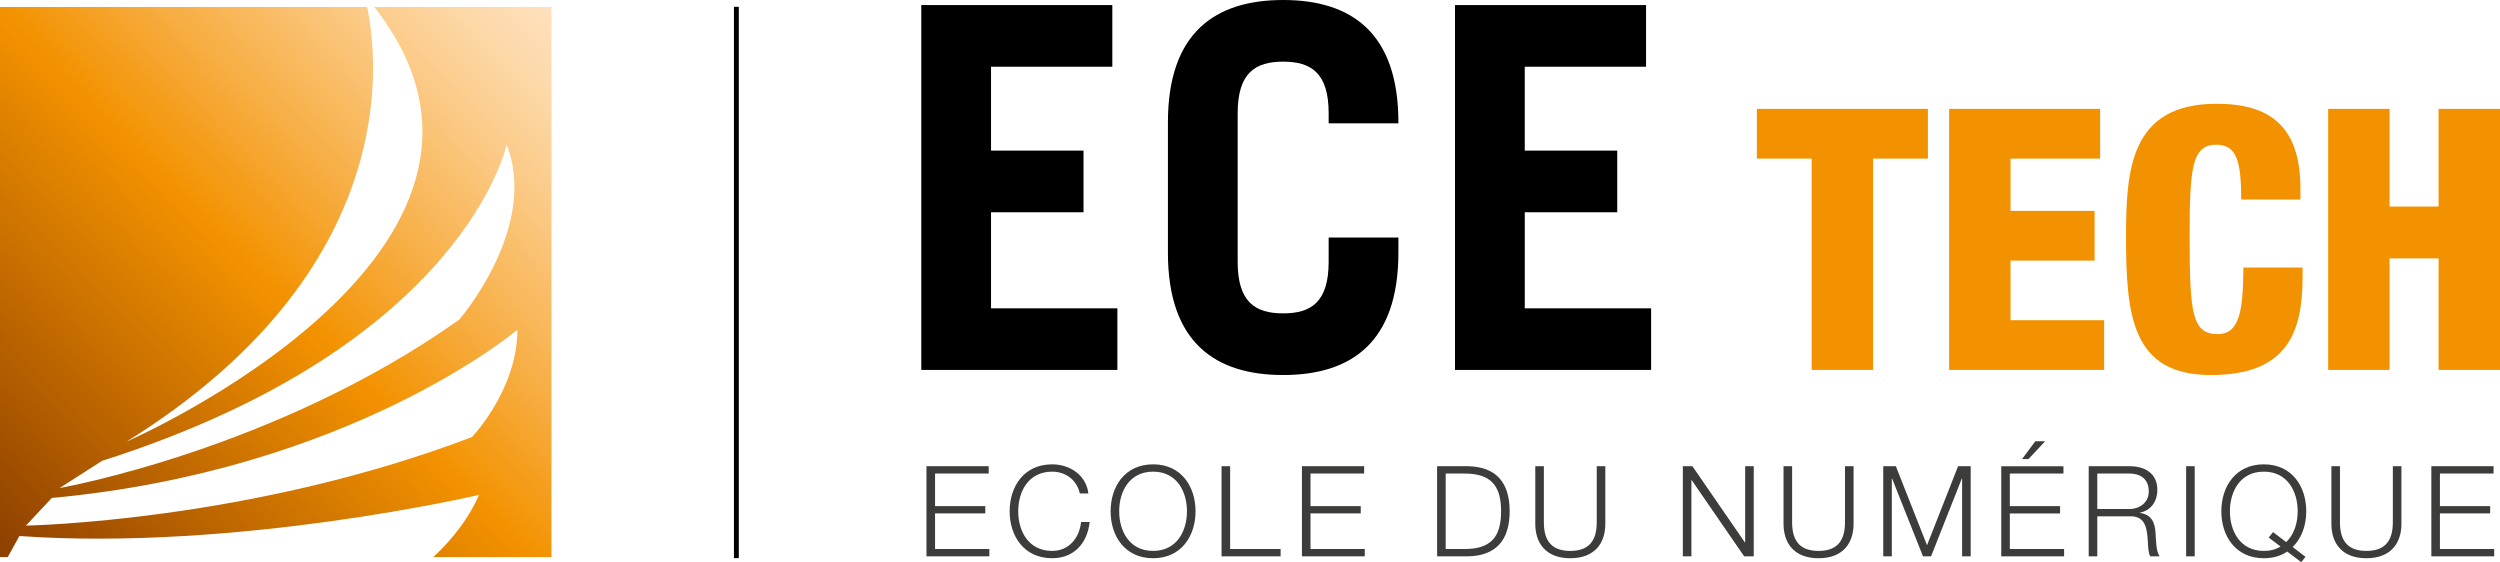
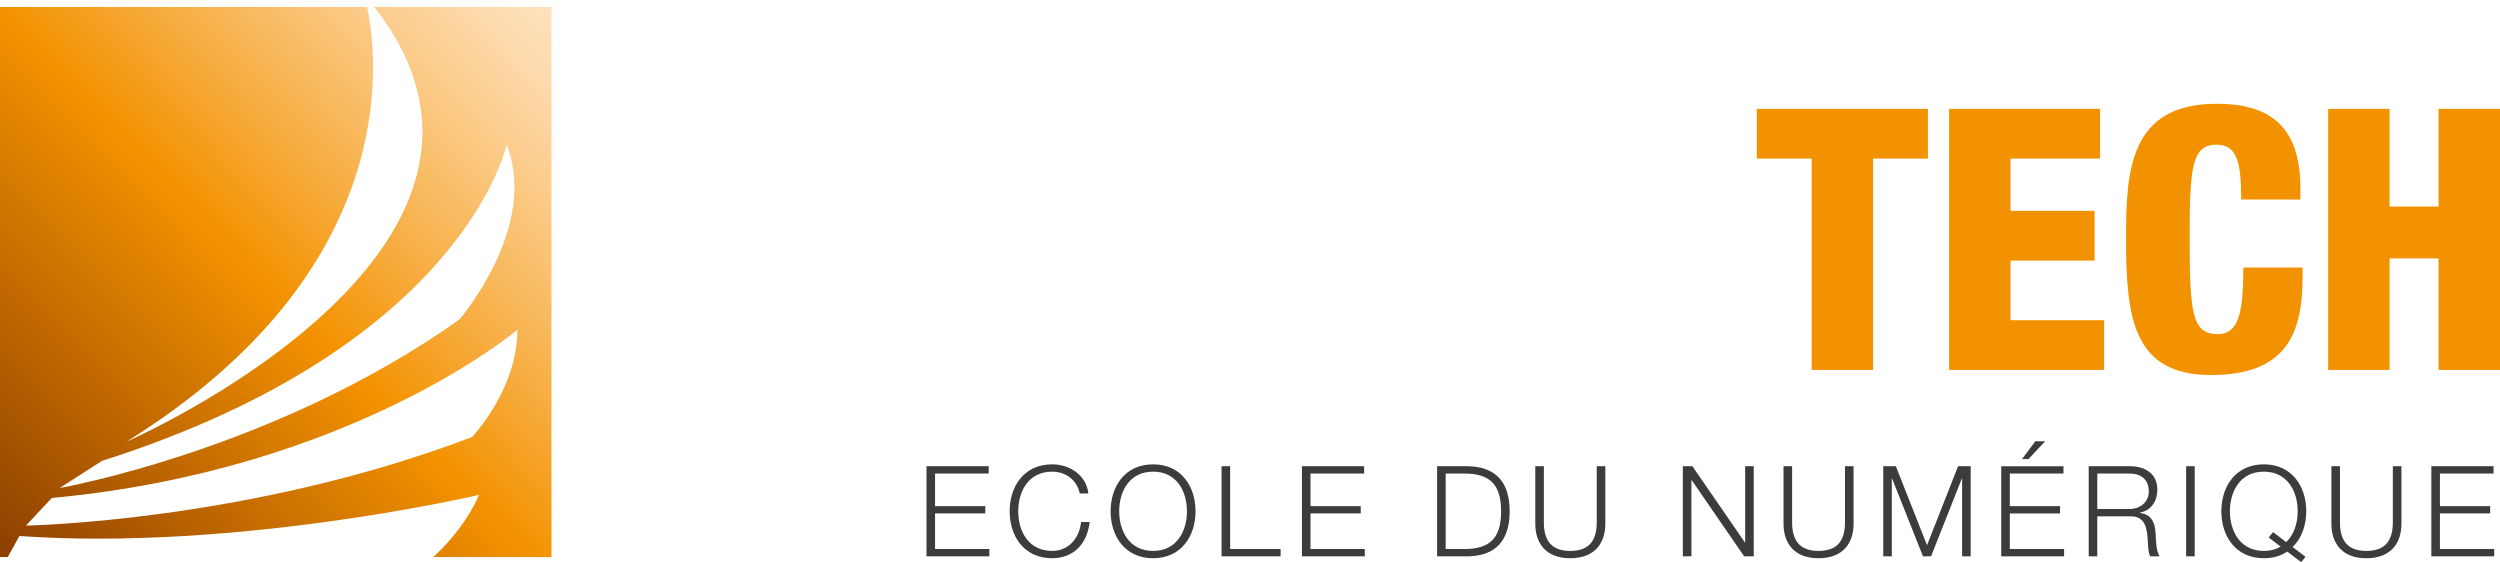
<svg xmlns="http://www.w3.org/2000/svg" viewBox="0 0 1067.365 240">
  <switch>
    <g>
-       <path d="M313.35 238.282h2.082V2.894h-2.082v235.388zm109.766-147.65h39.49v-26.33h-39.49V28.488h51.788V2.157h-81.568v155.798h83.726v-26.324h-53.946v-41zM547.842 0c-28.914 0-49.203 13.813-49.203 52.223v55.674c0 38.405 20.289 52.218 49.203 52.218s49.198-13.813 49.198-52.218v-6.476h-29.776v10.357c0 17.264-7.555 22.012-19.422 22.012-11.872 0-19.423-4.748-19.423-22.012V48.336c0-17.259 7.55-22.011 19.423-22.011 11.867 0 19.422 4.752 19.422 22.011v4.313h29.776v-.426C597.04 13.813 576.756 0 547.842 0zm103.15 131.63V90.633h39.484v-26.33H650.99V28.488h51.788V2.157H621.21v155.798h83.726v-26.324H650.99z" />
      <path d="M750.073 67.716h23.414v90.216h26.22V67.716h23.413V46.489h-73.047v21.227zm108.313 43.544h35.902V90.037h-35.902v-22.32h38.242V46.489h-64.462v111.443h66.18v-21.227h-39.96V111.26zm88.491 31.375c-10.924 0-12.017-8.584-12.017-41.675 0-29.186.939-39.176 11.396-39.176 8.739 0 10.612 7.179 10.612 23.413h25.286v-4.684c0-26.22-12.644-36.21-35.744-36.21-37.149 0-38.709 28.564-38.709 57.124 0 33.558 2.653 58.69 36.21 58.69 32.465 0 39.177-17.949 39.177-41.988v-3.9h-25.286c-.154 17.323-1.247 28.406-10.925 28.406zm94.263-96.146v41.675h-20.914V46.49h-26.22v111.443h26.22v-47.606h20.914v47.606h26.225V46.49h-26.225z" fill="#f39200" />
      <path d="M399.222 219.205h21.445v-3.124h-21.445v-13.904h22.897v-3.124h-26.56v38.468h26.832v-3.124h-23.169v-15.192zm50 16c-10.18 0-14.492-8.511-14.492-16.919 0-8.403 4.312-16.915 14.493-16.915 5.605 0 10.507 3.392 11.8 9.32h3.664c-.97-8.082-8.19-12.444-15.464-12.444-12.122 0-18.157 9.536-18.157 20.04 0 10.506 6.035 20.043 18.157 20.043 8.997 0 14.979-6.031 16.003-15.464h-3.664c-.703 6.843-5.229 12.34-12.34 12.34zm43.108-36.96c-12.122 0-18.158 9.537-18.158 20.04 0 10.507 6.036 20.048 18.158 20.048 12.067 0 18.102-9.541 18.102-20.049 0-10.502-6.035-20.039-18.102-20.039zm0 36.959c-10.181 0-14.494-8.512-14.494-16.92 0-8.402 4.313-16.914 14.494-16.914 10.13 0 14.438 8.512 14.438 16.914 0 8.408-4.308 16.92-14.438 16.92zm32.87-36.151h-3.664v38.468h25.213v-3.124H525.2v-35.344zm34.321 20.152h21.445v-3.124h-21.445v-13.904h22.896v-3.124h-26.56v38.468h26.833v-3.124h-23.17v-15.192zm122.203 3.66c.055 8.947-4.2 12.34-11.314 12.34-7.056 0-11.314-3.393-11.26-12.34v-23.812h-3.664v24.624c0 7.917 4.258 14.656 14.924 14.656 10.725 0 14.978-6.739 14.978-14.656v-24.624h-3.664v23.812zm-54.848-23.812h-13.31v38.468h13.31c11.582-.267 17.672-6.625 17.672-19.232 0-12.61-6.09-18.969-17.672-19.236zm-1.832 35.344h-7.814v-32.22h7.814c11.042-.054 15.84 4.635 15.84 16.112 0 11.473-4.798 16.162-15.84 16.108zm120.048-2.803h-.109l-22.41-32.541h-4.096v38.468h3.664V204.98h.11l22.41 32.541h4.095v-38.468h-3.664v32.541zm42.62-8.73c.055 8.948-4.2 12.34-11.314 12.34-7.056 0-11.315-3.392-11.26-12.34v-23.811h-3.664v24.624c0 7.917 4.258 14.656 14.924 14.656 10.724 0 14.978-6.739 14.978-14.656v-24.624h-3.664v23.812zm35.026 9.919l-13.31-33.73h-5.387v38.468h3.664v-33.24h.109l13.196 33.24h3.451l13.147-33.24h.108v33.24h3.664v-38.468h-5.387l-13.255 33.73zm35.349-13.578h21.445v-3.124h-21.445v-13.904h22.896v-3.124h-26.56v38.468h26.832v-3.124h-23.168v-15.192zm15.082-30.818h-4.199l-5.659 7.596h2.748l7.11-7.596zm40.415 30.6v-.108c4.957-.97 7.487-4.957 7.487-9.804 0-6.952-5.333-10.022-11.69-10.022h-17.618v38.468h3.664v-17.078h13.9c6.95-.272 7.382 5.71 7.704 11.097.108 1.619.108 4.471 1.025 5.981h4.04c-1.614-1.936-1.614-7.219-1.778-9.858-.267-4.58-1.723-8.031-6.734-8.675zm-4.471-1.668h-13.686v-15.142h13.686c5.496 0 8.298 2.966 8.298 7.65 0 4.69-3.827 7.492-8.298 7.492zm24.25 20.2h3.659v-38.468h-3.66v38.469zm33.185-39.275c-12.122 0-18.158 9.536-18.158 20.044s6.036 20.043 18.158 20.043c3.99 0 7.328-1.025 9.967-2.857l5.982 4.526 1.832-2.263-5.497-4.203c3.882-3.719 5.819-9.32 5.819-15.246 0-10.508-6.032-20.044-18.103-20.044zm9.536 33.19l-5.605-4.258-1.882 2.317 5.065 3.827c-1.94 1.238-4.312 1.887-7.114 1.887-10.181 0-14.494-8.512-14.494-16.92 0-8.403 4.313-16.919 14.494-16.919 10.13 0 14.443 8.516 14.443 16.92 0 4.956-1.51 9.912-4.907 13.146zm45.531-8.57c.054 8.948-4.2 12.34-11.314 12.34-7.057 0-11.315-3.392-11.26-12.34v-23.811h-3.664v24.624c0 7.917 4.258 14.656 14.924 14.656 10.725 0 14.978-6.739 14.978-14.656v-24.624h-3.664v23.812zm20.101 11.533v-15.192h21.445v-3.124h-21.445v-13.904h22.897v-3.124h-26.56v38.468h26.832v-3.124h-23.169z" fill="#3c3c3b" />
      <linearGradient id="a" gradientUnits="userSpaceOnUse" x1="1.44" y1="233.675" x2="234.982" y2="6.179">
        <stop offset="0" stop-color="#8f4100" />
        <stop offset=".483" stop-color="#f29100" />
        <stop offset=".489" stop-color="#f39200" />
        <stop offset=".649" stop-color="#f7ae44" />
        <stop offset=".815" stop-color="#fbc984" />
        <stop offset=".937" stop-color="#fddaad" />
        <stop offset="1" stop-color="#fee0bc" />
      </linearGradient>
      <path d="M22.13 212.601c127.99-11.858 198.756-71.79 198.756-71.79 0 25.549-19.341 45.76-19.341 45.76-94.632 36.184-190.471 37.83-190.471 37.83l11.056-11.8zm21.404-15.826C198.498 147.413 216.306 61.76 216.306 61.76c13.921 35.163-20.167 74.643-20.167 74.643-78.357 55.728-170.672 71.958-170.672 71.958l18.067-11.586zm116.254-193.8C241.301 106.908 54.06 188.535 54.06 188.535c117.688-73.25 107.462-163.058 102.687-185.56H0v234.849h3.329l4.952-8.975c93.267 6.544 196.261-17.568 196.261-17.568-5.9 13.442-15.849 23.2-19.563 26.543h50.473V2.975h-75.664z" fill="url(#a)" />
    </g>
  </switch>
</svg>